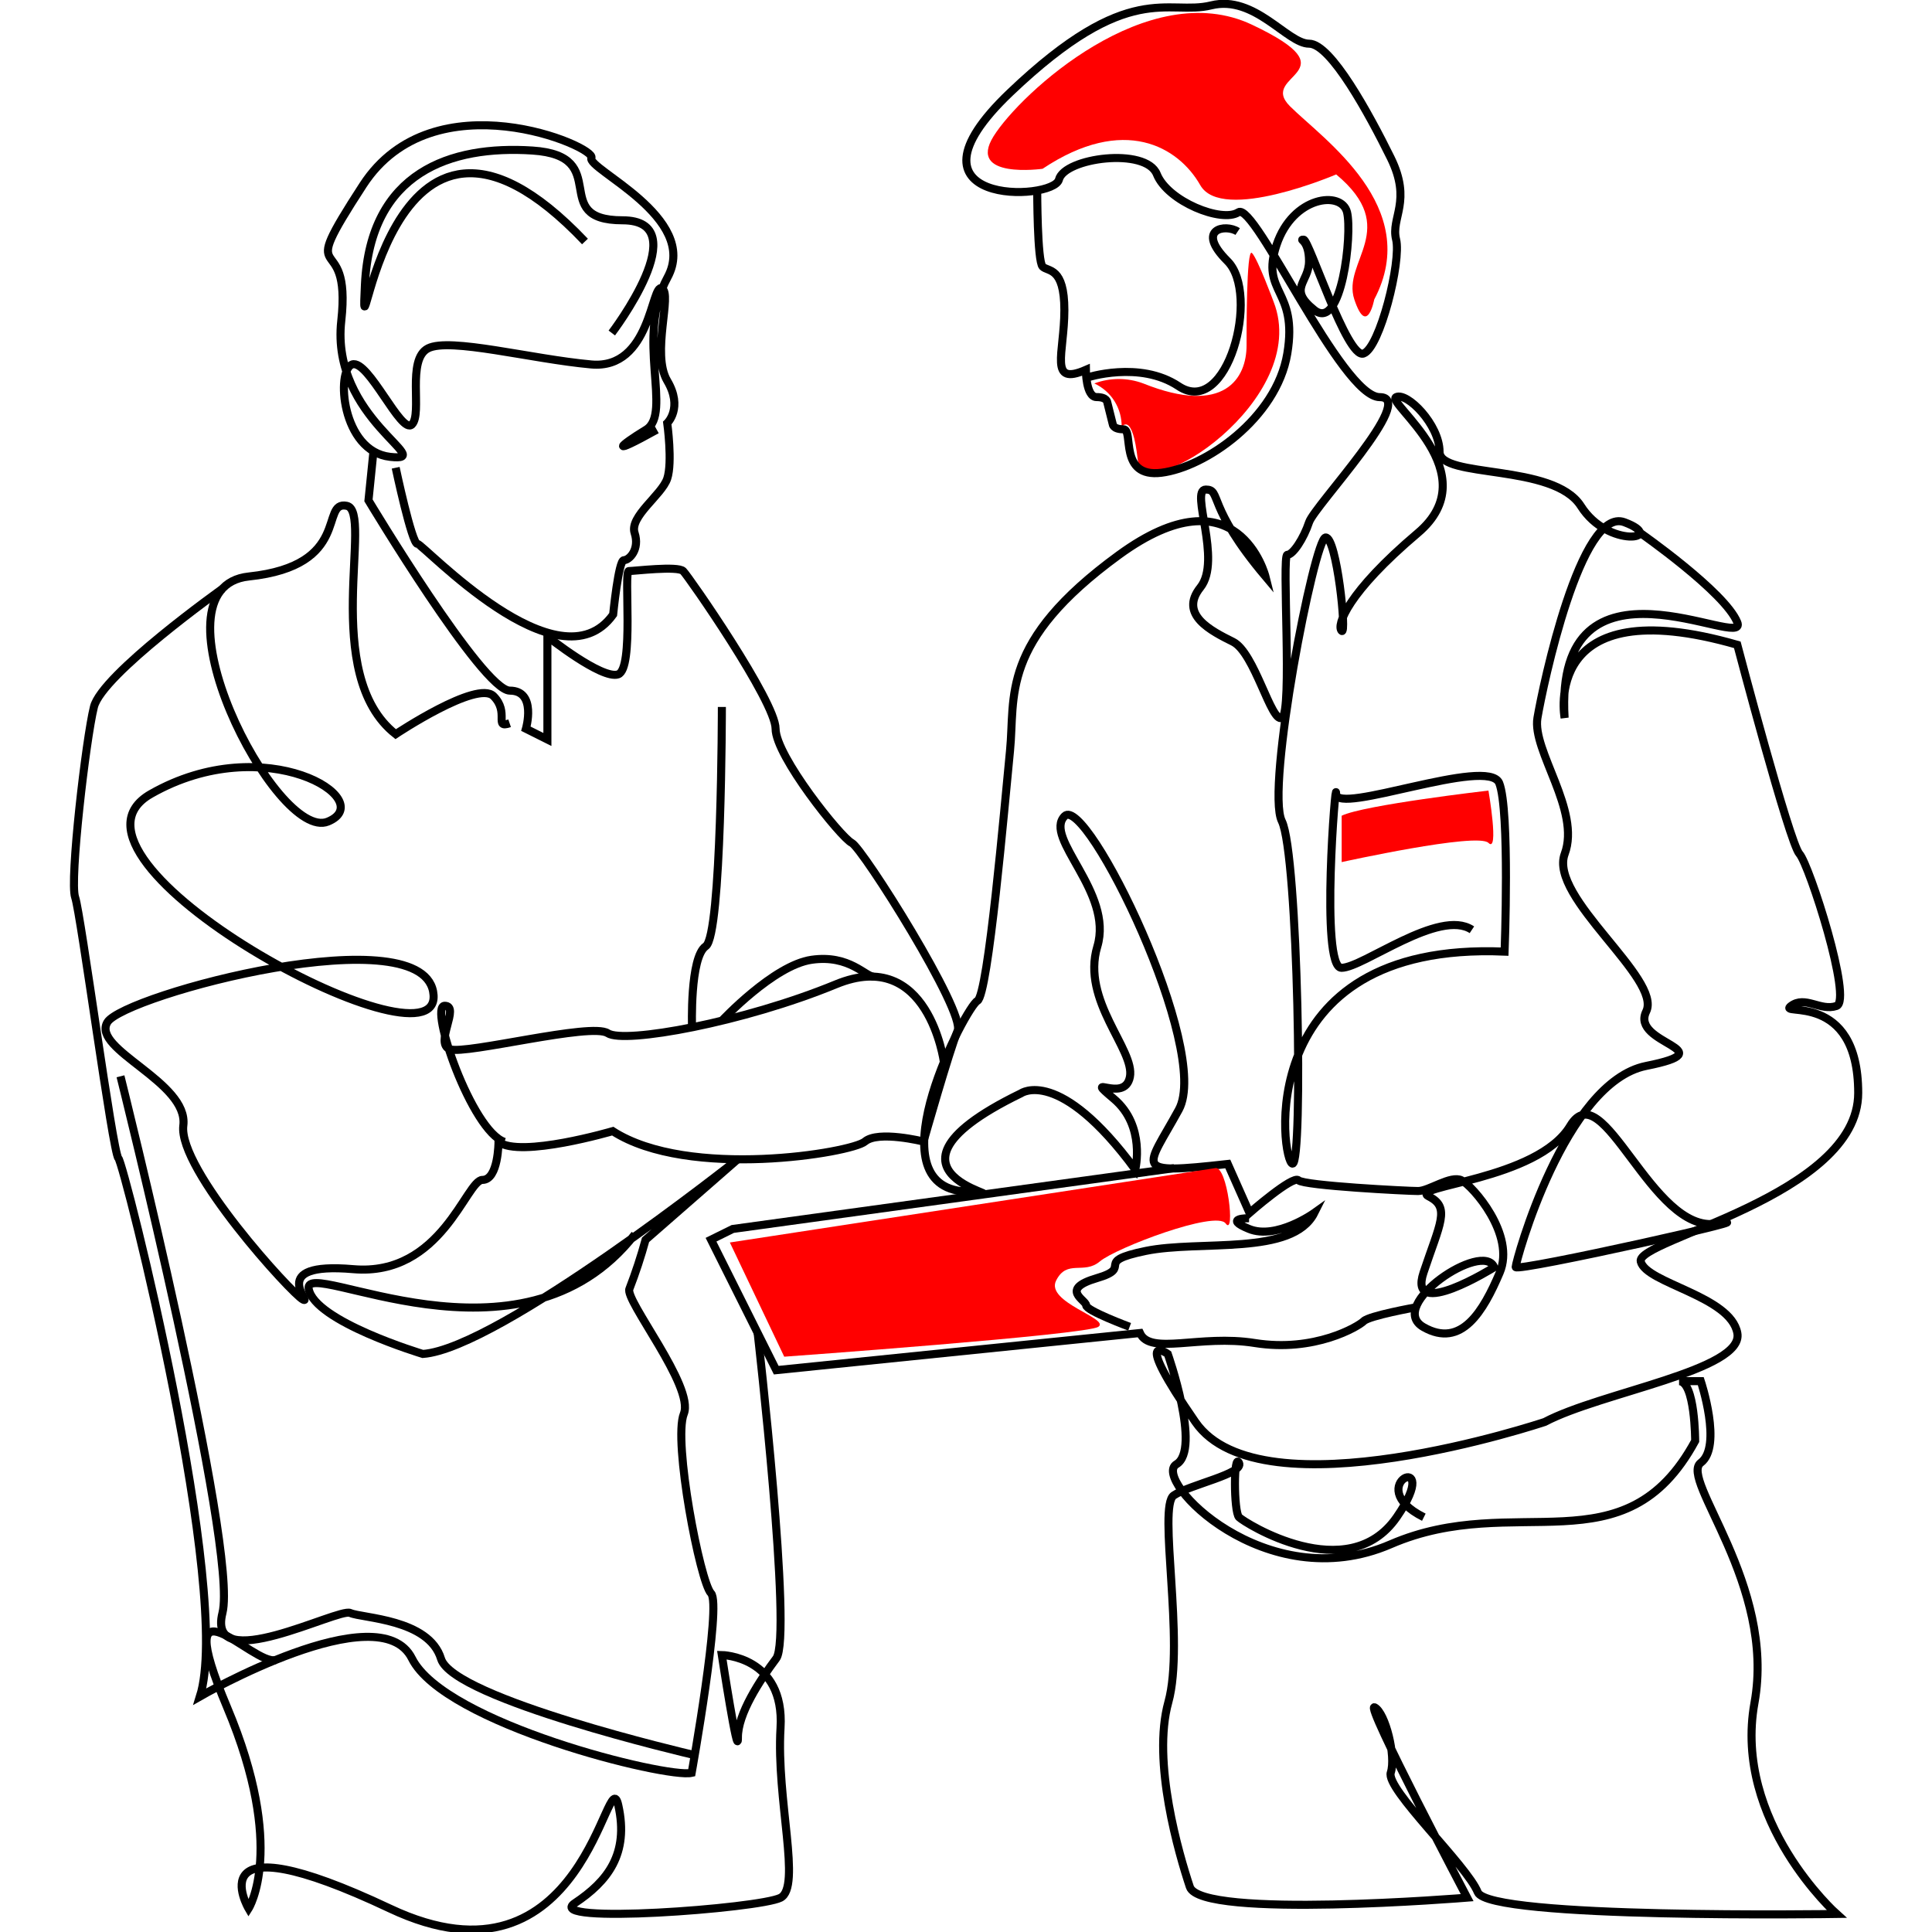
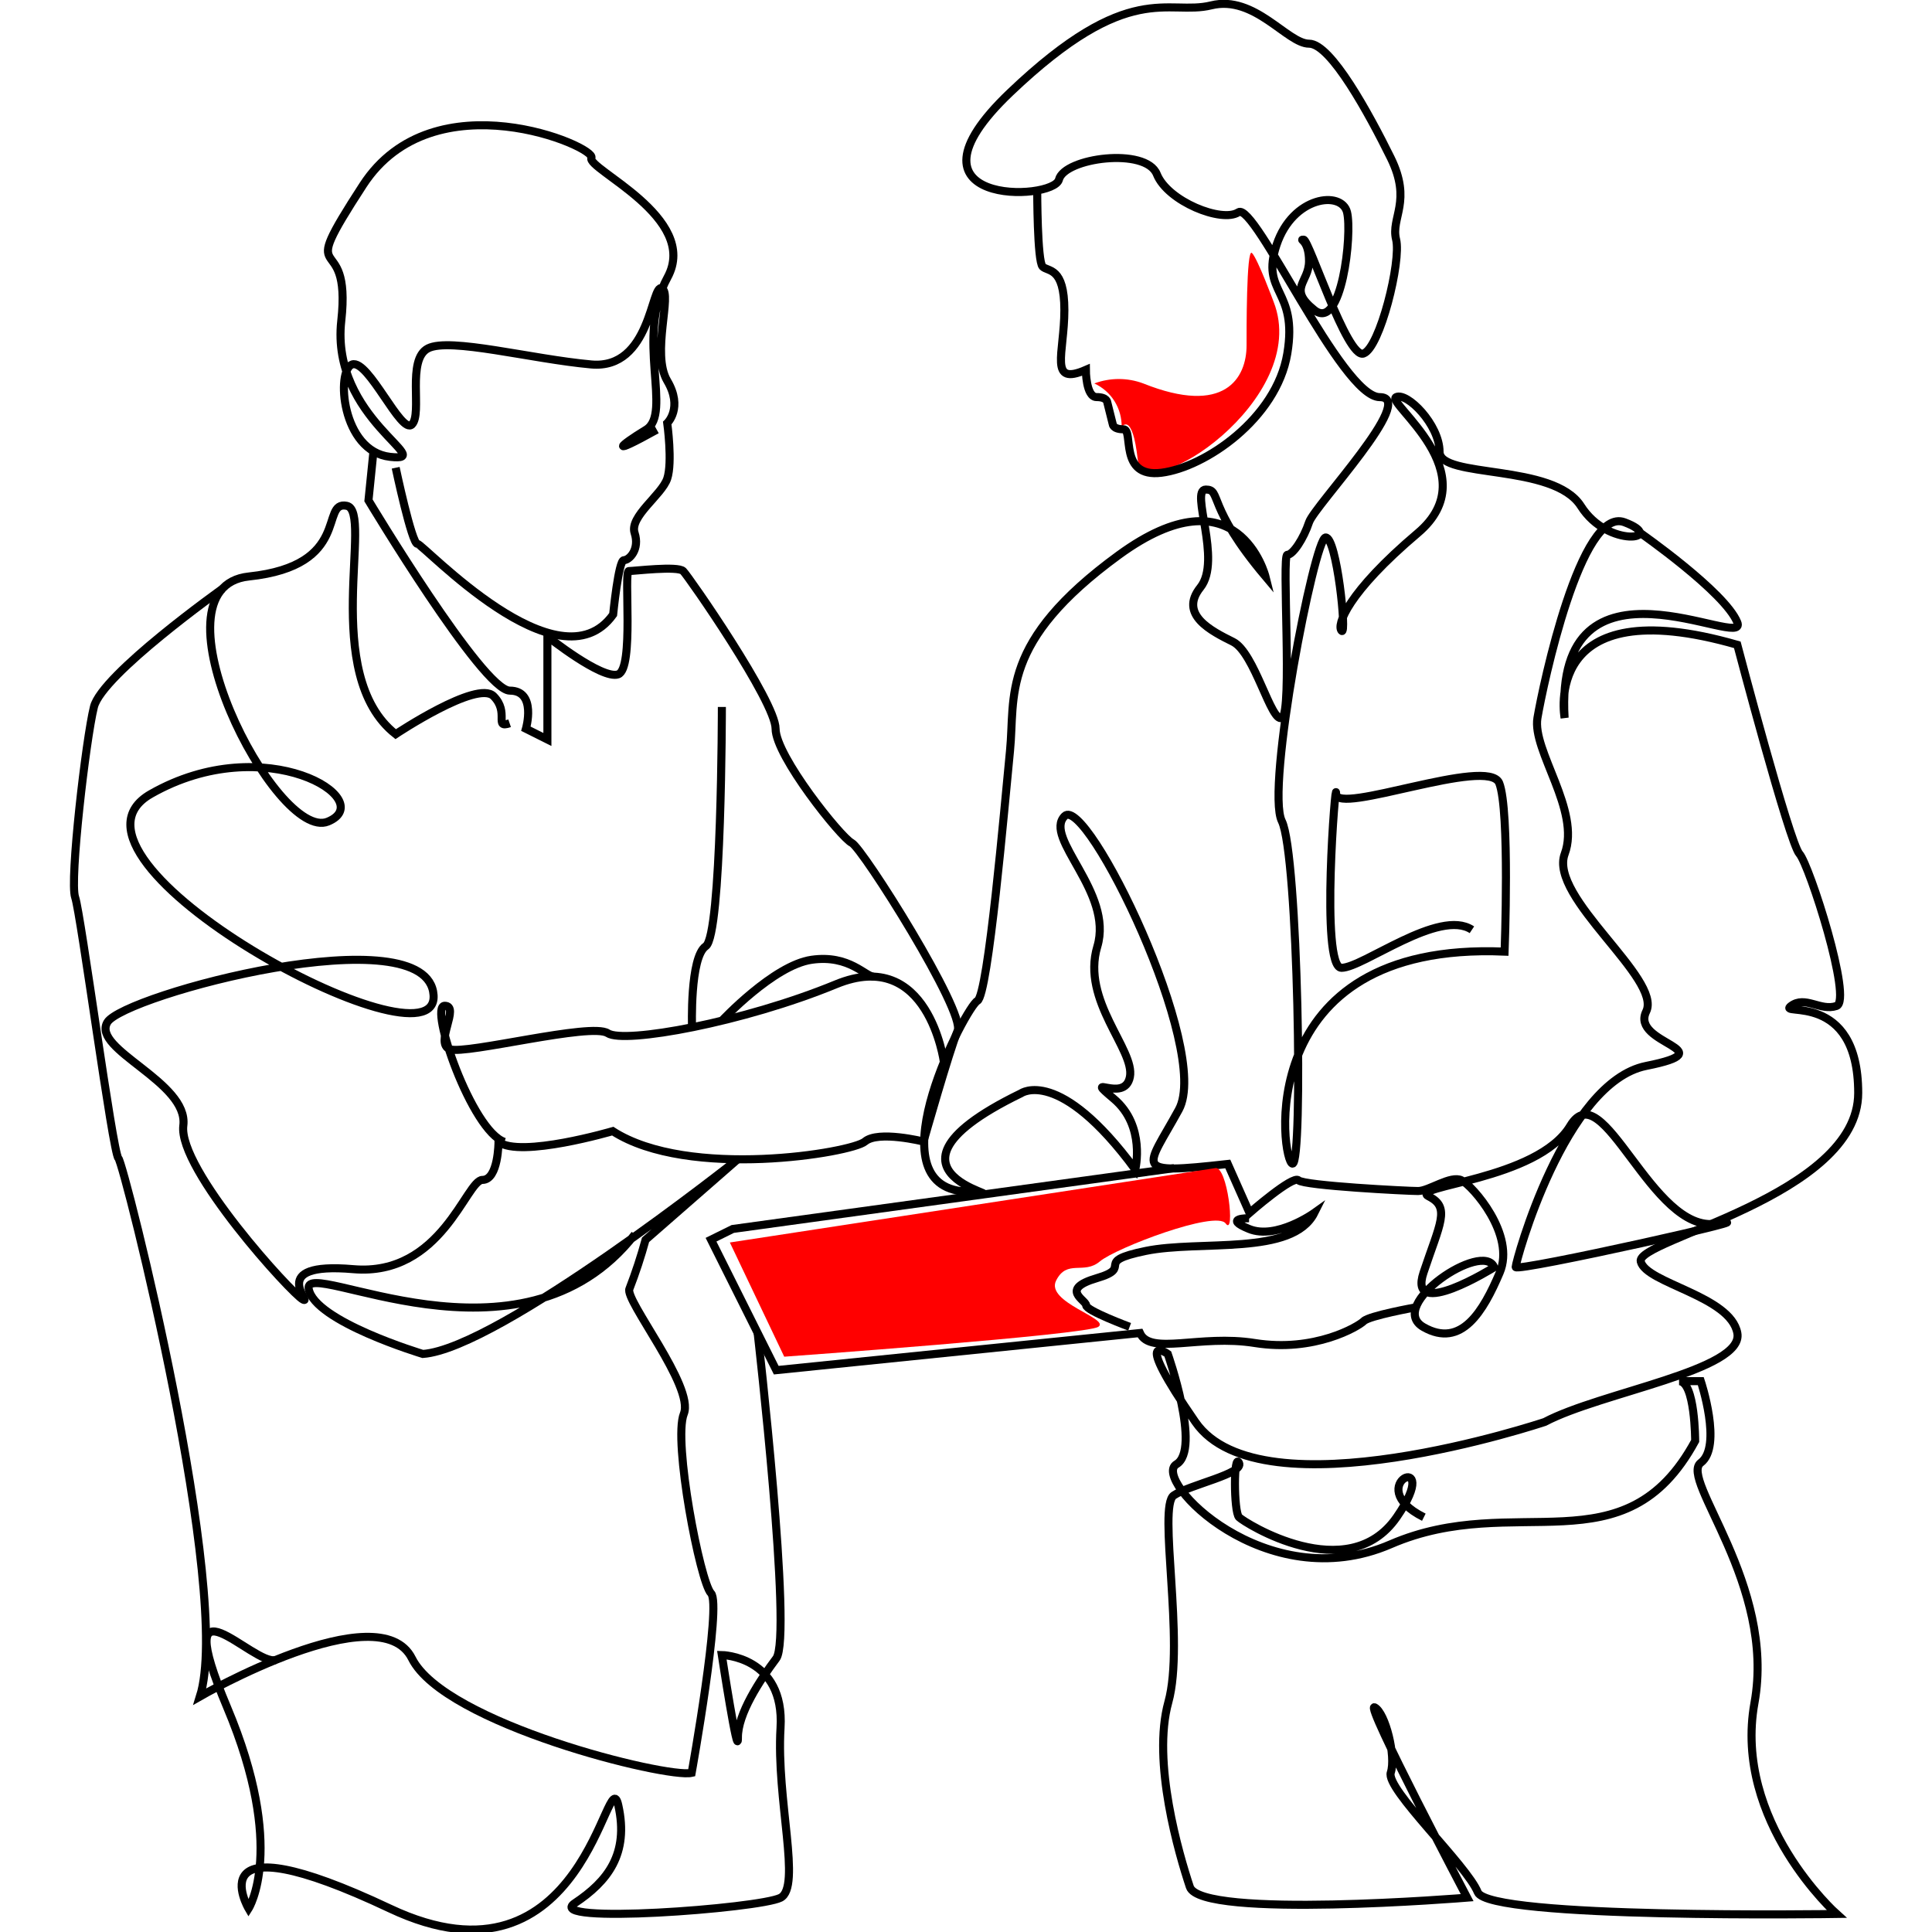
<svg xmlns="http://www.w3.org/2000/svg" width="360" height="360" viewBox="0 0 360 360" fill="none">
  <g clip-path="url(#clip0)">
    <g clip-path="url(#clip1)">
      <path d="M203.91 71.45C205.456 72.159 206.762 73.304 207.666 74.745C208.57 76.186 209.034 77.859 209 79.56C209 79.56 211 76.56 212 85.64C213 94.72 244.42 74.49 237.33 56.26C237.33 56.26 234.33 48.15 233.28 47.14C232.23 46.13 232.28 62.14 232.28 64.36C232.28 70.44 228.22 77.53 213.03 71.45C210.09 70.349 206.85 70.349 203.91 71.45Z" fill="#FF0000" />
      <path d="M193.27 35.49C193.27 35.49 193.27 48.66 194.27 49.67C195.27 50.68 198.33 49.67 198.33 57.78C198.33 65.89 195.33 71.96 202.33 68.92C202.33 68.92 202.33 73.99 204.33 73.99C206.33 73.99 206.33 74.99 206.33 74.99L207.33 78.99C207.33 78.99 207.33 79.99 209.33 79.99C211.33 79.99 208.33 89.1 216.42 88.09C224.51 87.08 237.85 78 239.87 65.88C241.89 53.76 234.81 54.74 237.87 45.62C240.93 36.5 250 35.49 251 39.54C252 43.59 250 61.83 244.92 57.78C239.84 53.73 243.92 52.71 243.92 48.66C243.92 44.61 241.92 44.66 242.92 44.66C243.92 44.66 251 66.9 254.06 65.88C257.12 64.86 261.15 48.66 260.14 44.61C259.13 40.56 263.14 37.52 259.14 29.41C255.14 21.3 248 8.14 243.93 8.14C239.86 8.14 233.8 -1 225.69 1C217.58 3 210.49 -4 188.21 17.25C165.93 38.5 196.31 37.52 197.32 33.46C198.33 29.4 213.53 27.38 215.56 32.46C217.59 37.54 227.72 41.58 230.76 39.55C233.8 37.52 250 74 257.1 74C264.2 74 244.94 94.26 243.93 97.3C242.92 100.34 240.93 103.38 239.87 103.38C238.81 103.38 240.87 132.76 238.87 133.77C236.87 134.78 233.81 121.61 229.75 119.59C225.69 117.57 219.62 114.52 223.67 109.46C227.72 104.4 221.67 91.22 224.67 91.22C227.67 91.22 224.67 94.22 235.81 107.43C235.81 107.43 230.75 87.17 208.46 103.43C186.17 119.69 189.21 129.77 188.2 139.9C187.19 150.03 184.14 185.49 182.12 186.5C180.1 187.51 162.87 219.93 179.12 221.96C195.37 223.99 156.83 219.96 190.26 203.72C190.26 203.72 197.35 198.66 211.54 217.91C211.54 217.91 213.54 209.8 207.54 204.74C201.54 199.68 209.54 205.74 210.54 200.68C211.54 195.62 201.43 186.5 204.47 176.37C207.51 166.24 194.33 156.11 198.39 152.06C202.45 148.01 225.74 195.62 219.66 206.76C213.58 217.9 210.54 218.92 228.78 216.89L232.83 226.01C232.83 226.01 240.94 218.92 241.95 219.93C242.96 220.94 262.21 221.93 264.24 221.93C266.27 221.93 270.32 218.93 272.34 219.93C274.36 220.93 282.47 230.06 279.44 237.16C276.41 244.26 272.34 251.34 265.25 247.29C258.16 243.24 276.4 231.08 278.42 236.14C278.42 236.14 262.21 246.27 265.25 237.14C268.29 228.01 270.32 224.98 266.25 222.95C262.18 220.92 286.51 219.95 292.59 209.78C298.67 199.61 307.75 230 319.91 228C332.07 226 282.42 237.12 282.42 236.1C282.42 235.08 291.54 201.66 306.74 198.62C321.94 195.58 303.74 194.62 306.74 188.49C309.74 182.36 288.54 167.21 291.56 159.11C294.58 151.01 285.46 139.86 286.48 133.78C287.5 127.7 294.58 94.27 302.69 97.31C310.8 100.35 299.69 102.37 294.58 94.31C289.47 86.25 268.24 89.24 268.24 84.18C268.24 79.12 262.16 73 260.14 74C258.12 75 277.36 88.18 264.19 99.32C251.02 110.46 249 116.54 250 117.55C251 118.56 249.08 99.97 247 100.15C244.92 100.33 235.81 146.93 238.85 153.01C241.89 159.09 242.85 216.83 240.85 216.83C238.85 216.83 232.74 175.3 280.36 177.32C280.36 177.32 281.36 150.98 279.36 145.92C277.36 140.86 248.96 152 248.96 147.92C248.96 143.84 245.96 180.34 249.96 180.34C253.96 180.34 268.19 169.2 274.27 173.25" stroke="black" stroke-width="1.5" stroke-miterlimit="10" />
      <path d="M305.55 99.24C305.55 99.24 321.46 110.33 323.72 115.97C325.98 121.61 289.52 100.33 291.54 133.76C291.54 133.76 287.01 109.58 323.72 120.15C323.72 120.15 333.44 157.06 335.29 159.09C337.14 161.12 345.24 186.44 342.2 187.45C339.16 188.46 336.38 185.45 333.72 187.45C331.06 189.45 346.25 184.45 346.25 203.66C346.25 222.87 304.71 231 305.73 235.07C306.75 239.14 322.47 241.49 323.73 248.41C324.99 255.33 298.32 259.41 287.84 264.96C287.84 264.96 234.98 282.69 222.74 264.96C210.5 247.23 217.6 252.29 217.6 252.29C217.6 252.29 223.87 270.08 219.21 272.84C214.55 275.6 235.83 297.84 259.13 287.75C282.43 277.66 302.7 292.82 315.87 268.5C315.87 268.5 315.87 257.36 312.87 257.36H316.92C316.92 257.36 320.97 269.52 316.92 272.56C312.87 275.6 330.92 295.2 326.92 317.31C322.92 339.42 342.23 356.64 342.23 356.64C342.23 356.64 277.39 357.64 275.36 352.59C273.33 347.54 258.14 333.34 259.15 330.3C260.16 327.26 258.15 319.16 256.15 318.14C254.15 317.12 273.38 353.6 273.38 353.6C273.38 353.6 223.73 357.66 221.71 351.6C219.69 345.54 214.62 328.3 217.71 317.15C220.8 306 215.71 280.68 218.71 278.65C221.71 276.62 231.88 274.6 230.87 272.58C229.86 270.56 229.87 281.69 230.87 282.71C231.87 283.73 251.13 295.88 260.25 282.71C269.37 269.54 253.15 276.63 265.31 282.71" stroke="black" stroke-width="1.5" stroke-miterlimit="10" />
      <path d="M218.8 217.67L136.54 229L132.49 231L144.64 255.31L212.41 248.39C214.32 252.61 223.59 248.61 233.8 250.25C244.95 252.03 253.11 247.18 254.12 246.17C255.13 245.16 263.77 243.61 263.77 243.61" stroke="black" stroke-width="1.5" stroke-miterlimit="10" />
      <path d="M210.49 247.23C210.49 247.23 202.39 244.23 202.39 243.23C202.39 242.23 197.32 240.23 204.39 238.16C211.46 236.09 203.39 235.16 213.5 233.09C223.61 231.02 240.86 234.09 244.91 226C244.91 226 237.82 231.07 232.75 229C227.68 226.93 232.75 227 232.75 227" stroke="black" stroke-width="1.5" stroke-miterlimit="10" />
      <path d="M73.73 87.16C73.73 87.16 76.73 101.34 77.78 101.34C78.83 101.34 104.12 128.69 114.25 114.51C114.25 114.51 115.25 104.38 116.25 104.38C117.25 104.38 119.25 102.38 118.25 99.31C117.25 96.24 123.32 92.22 124.33 89.18C125.34 86.14 124.33 78.84 124.33 78.84C124.33 78.84 127.33 76.01 124.33 70.95C121.33 65.89 125.33 54.74 123.33 53.73C121.33 52.72 121.33 68.92 110.16 67.91C98.99 66.9 83.82 62.84 79.76 64.91C75.7 66.98 78.76 77.07 76.76 79.09C74.76 81.11 68.66 66.9 65.62 67.91C62.58 68.92 63.62 84.12 72.71 85.13C81.8 86.14 61.57 78 63.59 59.8C65.61 41.6 54.48 54.74 67.65 34.48C80.82 14.22 111.21 27.38 110.2 29.41C109.19 31.44 130.46 40.55 124.38 51.7C118.3 62.85 125.38 77.03 120.38 80.07C115.38 83.11 113.29 85.13 122.38 80.07" stroke="black" stroke-width="1.5" stroke-miterlimit="10" />
      <path d="M69.59 84.09L68.66 93.24C68.66 93.24 89.94 128.69 95 128.69C100.06 128.69 98 135.79 98 135.79L102 137.79V118.59C102 118.59 112.13 126.67 115.17 125.66C118.21 124.65 116.17 106.41 117.17 106.41C118.17 106.41 126.29 105.41 127.3 106.41C128.31 107.41 144.52 130.72 144.52 135.79C144.52 140.86 156.68 156.05 158.71 157.06C160.74 158.07 179.93 188.54 178.44 192.06C176.95 195.58 172.08 212.71 172.08 212.71C172.08 212.71 163.64 210.6 161.17 212.71C158.7 214.82 128.31 219.88 114.17 210.77C114.17 210.77 96.95 215.83 92.89 212.77C92.89 212.77 92.89 219.86 89.89 219.86C86.89 219.86 82.27 237.92 65.82 236.49C49.37 235.06 58.48 243.17 56.45 242.15C54.42 241.13 33.15 217.84 34.16 209.73C35.17 201.62 17 195.56 20 190.49C23 185.42 79.77 170.23 80.79 185.43C81.81 200.63 6.79 160.1 28.11 147.94C49.43 135.78 70.75 149.12 61.11 153.09C51.47 157.06 27.11 109.45 46.37 107.42C65.63 105.39 59.54 93.24 64.61 94.25C69.68 95.26 59.54 125.66 73.73 136.8C73.73 136.8 88.92 126.67 91.96 129.71C95 132.75 91.96 135.79 94.96 134.77" stroke="black" stroke-width="1.5" stroke-miterlimit="10" />
      <path d="M175.88 197.88C175.88 197.88 173 176.31 155.79 183.4C138.58 190.49 116.28 194.55 113.24 192.52C110.2 190.49 86.9 196.52 83.86 195.52C80.82 194.52 85.86 187.41 82.86 187.41C79.86 187.41 87.91 210.76 94 212.78" stroke="black" stroke-width="1.5" stroke-miterlimit="10" />
      <path d="M134.51 131.73C134.51 131.73 134.51 174.28 131.51 176.31C128.51 178.34 128.95 191.44 128.95 191.44" stroke="black" stroke-width="1.5" stroke-miterlimit="10" />
      <path d="M41.42 109.73C41.42 109.73 19 125.66 17.5 131.73C16 137.8 12.94 164.15 14 167.19C15.06 170.23 21 214.81 22.06 215.82C23.12 216.83 43.33 296.87 37.25 316.12C37.25 316.12 70.69 296.87 76.76 309.03C82.83 321.19 124.26 331.41 128.88 330.35C128.88 330.35 134.51 298.93 132.49 296.89C130.47 294.85 125.39 268.5 127.42 263.44C129.45 258.38 116.28 242.16 117.29 240.14C118.444 237.153 119.445 234.109 120.29 231.02L137.46 216.02C137.46 216.02 93 251.28 78.79 252.29C78.79 252.29 58.53 246.21 57.52 240.14C56.51 234.07 97 257.36 118.3 230" stroke="black" stroke-width="1.5" stroke-miterlimit="10" />
      <path d="M141.18 248.41C141.18 248.41 147.68 304.97 144.64 309.03C141.6 313.09 137.45 319.35 137.5 323.81C137.55 328.27 134.5 308.39 134.5 308.39C134.5 308.39 146.25 308.6 145.44 321.98C144.63 335.36 149.37 351.61 145.44 353.62C141.51 355.63 101.03 358.67 107.11 354.62C113.19 350.57 117.24 345.5 115.21 336.38C113.18 327.26 109.13 372.85 72.66 355.63C36.19 338.41 46.32 355.63 46.32 355.63C46.32 355.63 53.41 344.49 42.32 318.14C31.23 291.79 47.32 310.59 51.38 309.3" stroke="black" stroke-width="1.5" stroke-miterlimit="10" />
-       <path d="M230.62 43.15C228.45 41.7 222.62 42.58 228.73 48.66C234.84 54.74 228.73 78.04 219.61 71.96C212.36 67.13 202.48 70.37 202.48 70.37" stroke="black" stroke-width="1.5" stroke-miterlimit="10" />
-       <path d="M250 152V160.64C250 160.64 275.32 155.04 277.35 157.06C279.38 159.08 277.35 147.31 277.35 147.31C277.35 147.31 254.06 150 250 152Z" fill="#FF0000" />
      <path d="M136 231.52L146.13 252.8C146.13 252.8 202.41 248.75 204.66 247.23C206.91 245.71 194.76 242.67 196.79 238.62C198.82 234.57 201.96 237.57 204.94 235.05C207.92 232.53 226.56 225.45 228.39 227.98C230.22 230.51 228.72 216.98 226.39 217.67" fill="#FF0000" />
      <path d="M134.51 190.19C134.51 190.19 144.14 179.86 151.23 178.84C158.32 177.82 161.34 182.09 162.87 181.99" stroke="black" stroke-width="1.5" stroke-miterlimit="10" />
-       <path d="M194.27 31.45C194.27 31.45 180.09 33.45 185.15 25.37C190.21 17.29 214 -4.52 233.28 4.6C252.56 13.72 234.28 13.72 240.37 19.8C246.46 25.88 265.19 38.54 256.07 55.8C256.07 55.8 254.73 62.9 252.36 55.8C249.99 48.7 261.14 42.63 248.98 32.5C248.98 32.5 227.7 41.62 223.65 34.5C219.6 27.38 209.47 21.32 194.27 31.45Z" fill="#FF0000" />
-       <path d="M22.45 200.55C22.45 200.55 44.45 288.55 41.45 300.55C38.45 312.55 63.06 299.55 65.26 300.55C67.46 301.55 79.92 301.65 82.18 309.1C84.44 316.55 128.88 326.91 128.88 326.91" stroke="black" stroke-width="1.5" stroke-miterlimit="10" />
-       <path d="M114 62.05C114 62.05 130 41.05 116 41.05C102 41.05 114.43 29.05 99.21 28.05C83.99 27.05 69 32.05 68 53.05C67 74.05 71.05 5 109 45" stroke="black" stroke-width="1.5" stroke-miterlimit="10" />
    </g>
  </g>
  <defs>
    <clipPath id="clip0">
      <rect width="360" height="360" fill="white" />
    </clipPath>
    <clipPath id="clip1">
      <rect width="334" height="360.3" fill="white" transform="translate(13)" />
    </clipPath>
  </defs>
</svg>